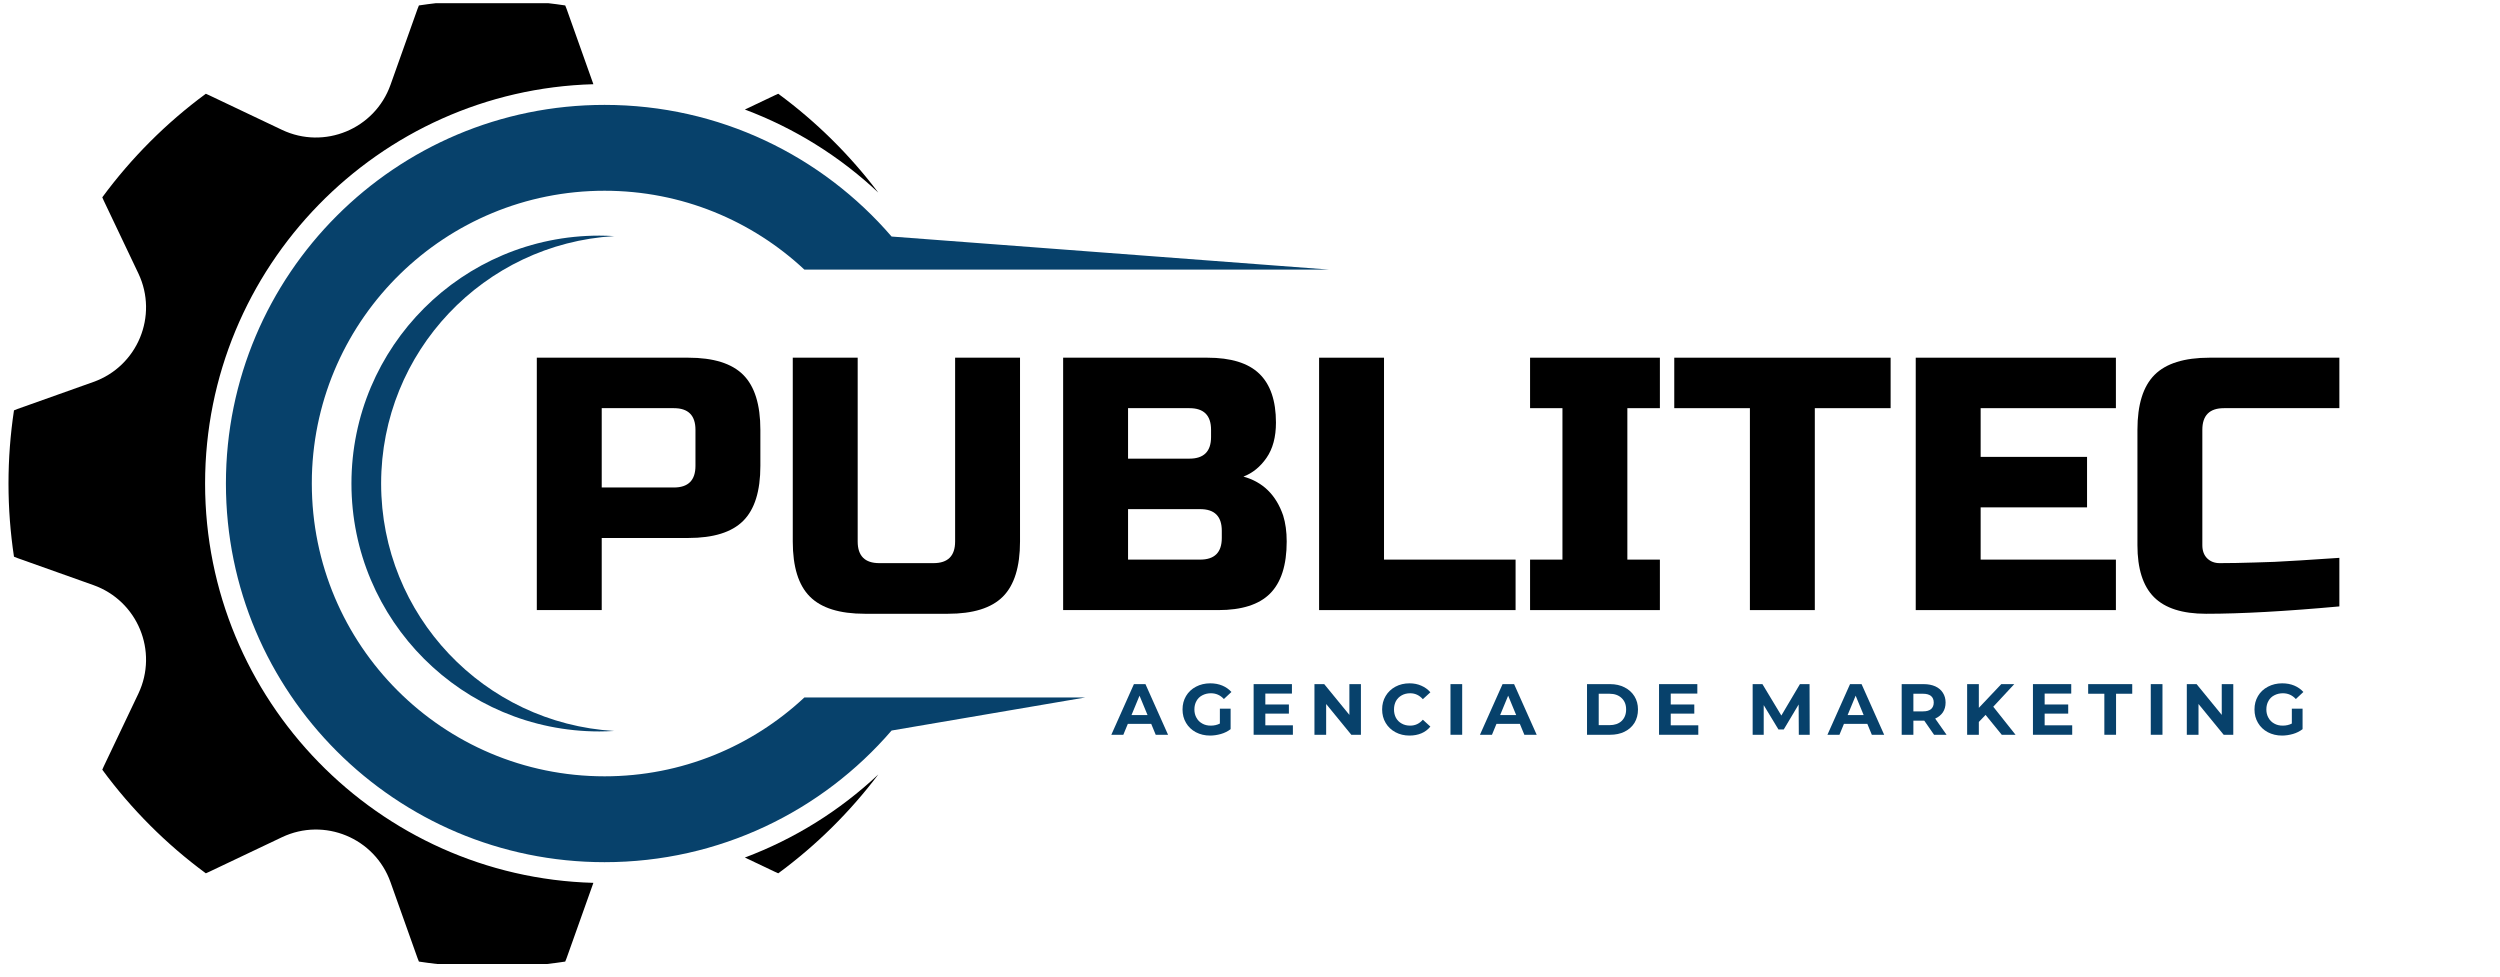
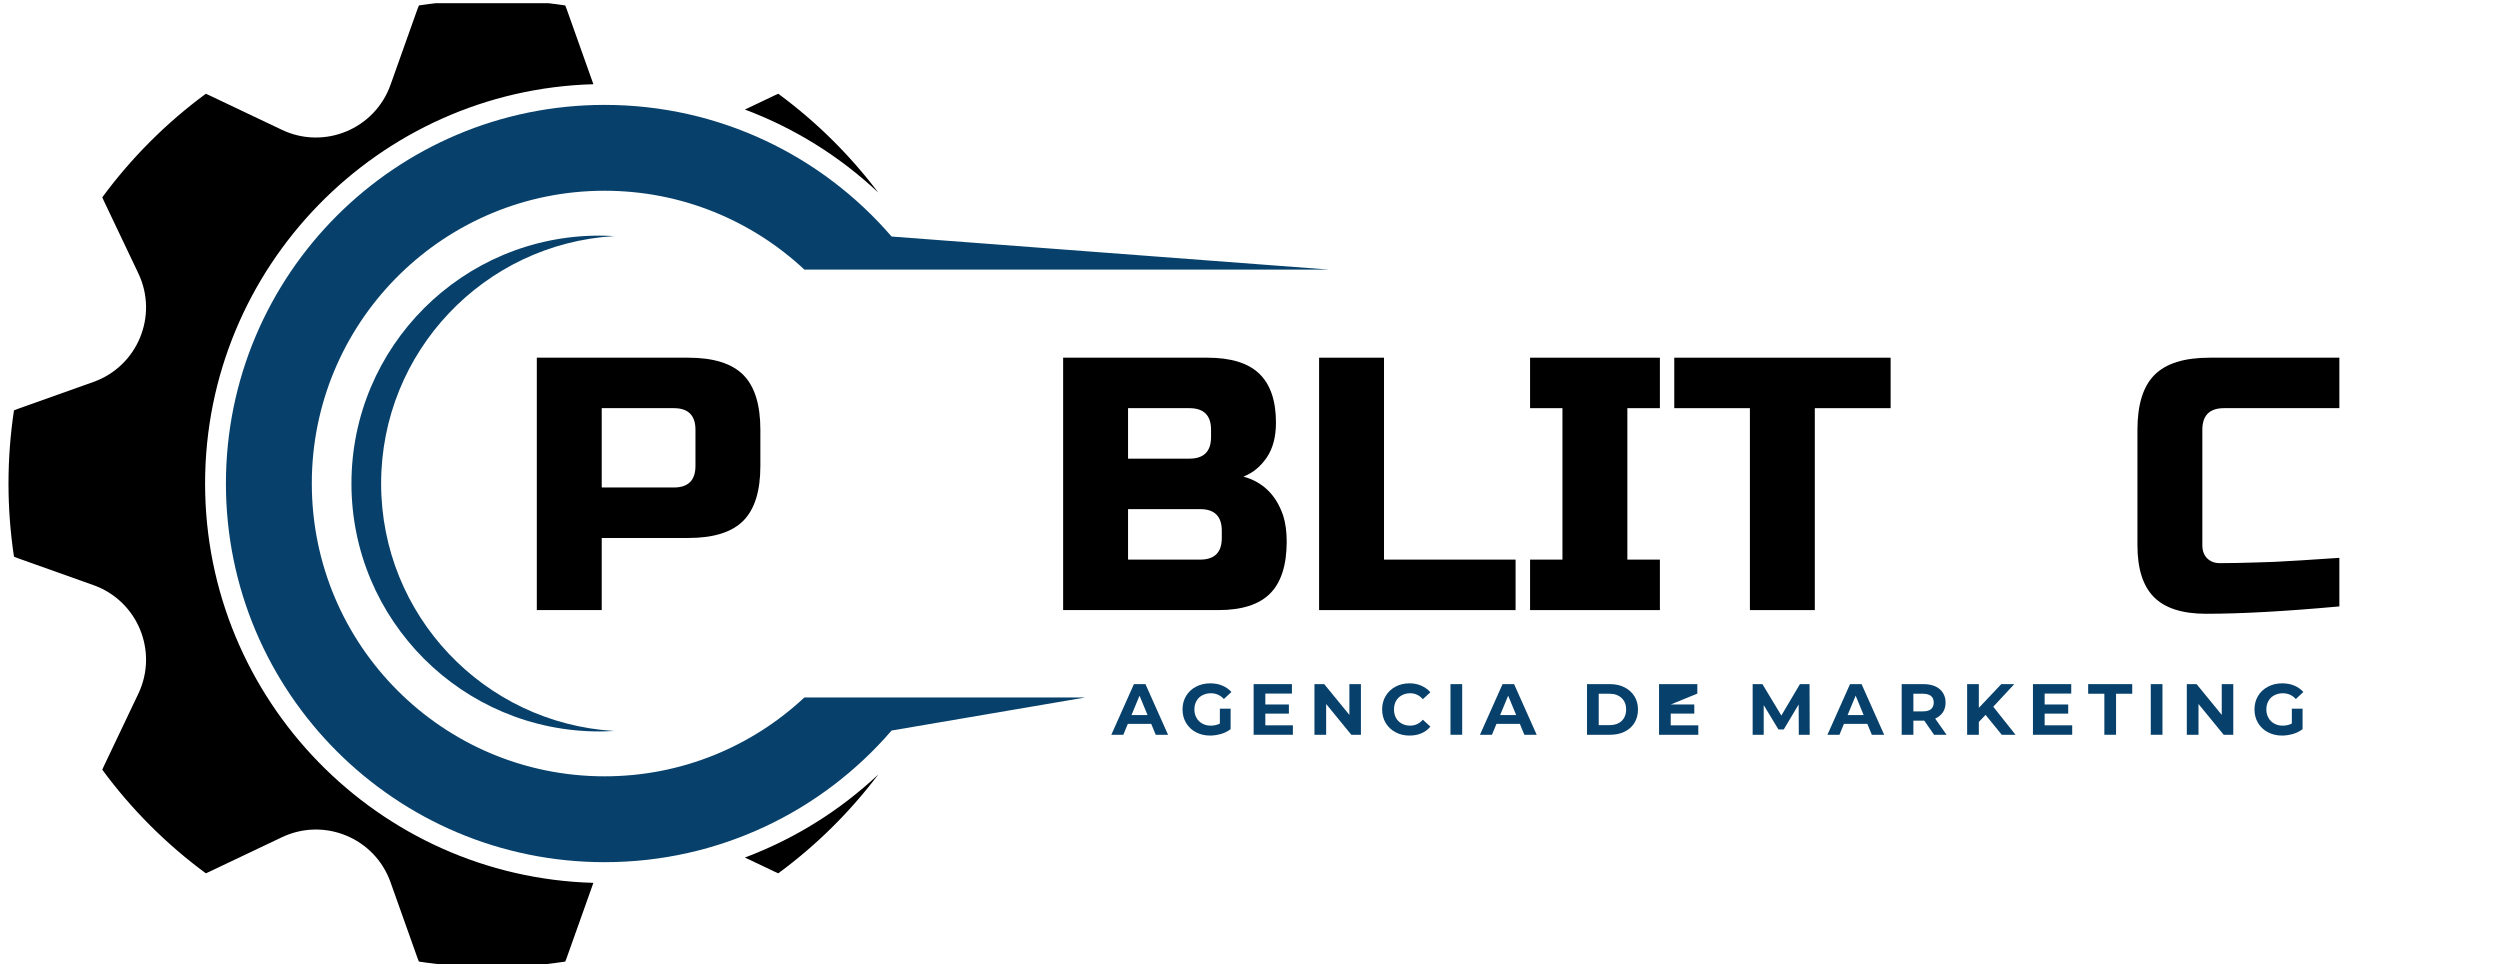
<svg xmlns="http://www.w3.org/2000/svg" width="325" viewBox="0 0 243.75 95.25" height="127" preserveAspectRatio="xMidYMid meet">
  <defs>
    <g />
    <clipPath id="285fc2c43e">
      <path d="M 22 10 L 129.57 10 L 129.57 85 L 22 85 Z M 22 10 " clip-rule="nonzero" />
    </clipPath>
    <clipPath id="085a4c0f4c">
      <path d="M 0.828 0.309 L 58 0.309 L 58 93.988 L 0.828 93.988 Z M 0.828 0.309 " clip-rule="nonzero" />
    </clipPath>
  </defs>
  <path fill="#07416b" d="M 59.883 71.27 C 59.402 71.297 58.922 71.316 58.438 71.316 C 45.09 71.316 34.266 60.492 34.266 47.145 C 34.266 33.793 45.09 22.973 58.438 22.973 C 58.922 22.973 59.402 22.992 59.883 23.02 C 47.207 23.77 37.16 34.281 37.16 47.145 C 37.16 60.008 47.207 70.52 59.883 71.27 " fill-opacity="1" fill-rule="nonzero" />
  <g clip-path="url(#285fc2c43e)">
    <path fill="#07416b" d="M 78.426 26.285 C 73.324 21.52 66.477 18.598 58.945 18.598 C 43.438 18.598 30.816 30.969 30.41 46.379 C 30.406 46.633 30.402 46.887 30.402 47.145 C 30.402 62.91 43.18 75.691 58.945 75.691 C 66.477 75.691 73.324 72.77 78.426 68.004 L 105.812 68.004 L 86.93 71.227 C 80.16 79.086 70.133 84.062 58.945 84.062 C 38.555 84.062 22.027 67.535 22.027 47.145 C 22.027 26.754 38.555 10.227 58.945 10.227 C 70.133 10.227 80.16 15.203 86.93 23.062 L 129.57 26.285 L 78.426 26.285 " fill-opacity="1" fill-rule="nonzero" />
  </g>
  <path fill="#000000" d="M 85.637 75.508 C 82.867 79.176 79.582 82.426 75.879 85.148 C 75.77 85.102 75.66 85.055 75.551 85 L 72.625 83.609 C 77.426 81.809 81.852 79.066 85.637 75.508 " fill-opacity="1" fill-rule="nonzero" />
  <g clip-path="url(#085a4c0f4c)">
    <path fill="#000000" d="M 19.996 47.145 C 19.996 68.254 36.879 85.496 57.855 86.078 L 55.246 93.41 C 55.203 93.531 55.156 93.641 55.109 93.754 C 52.781 94.109 50.402 94.293 47.977 94.293 C 45.551 94.293 43.168 94.109 40.844 93.754 C 40.797 93.641 40.746 93.531 40.707 93.41 L 38.074 86.012 C 36.543 81.703 31.621 79.668 27.492 81.629 L 20.398 85 C 20.289 85.055 20.18 85.102 20.07 85.148 C 16.215 82.312 12.809 78.902 9.973 75.047 C 10.02 74.938 10.066 74.828 10.117 74.719 L 13.492 67.629 C 15.453 63.496 13.414 58.578 9.105 57.047 L 1.707 54.414 C 1.59 54.371 1.48 54.324 1.363 54.277 C 1.012 51.949 0.828 49.57 0.828 47.145 C 0.828 44.719 1.012 42.34 1.363 40.012 C 1.48 39.965 1.59 39.918 1.707 39.875 L 9.105 37.242 C 13.414 35.711 15.453 30.789 13.492 26.66 L 10.117 19.566 C 10.066 19.461 10.02 19.348 9.973 19.238 C 12.809 15.387 16.215 11.977 20.07 9.141 C 20.18 9.188 20.289 9.234 20.398 9.289 L 27.492 12.66 C 31.621 14.621 36.543 12.582 38.074 8.273 L 40.707 0.875 C 40.746 0.758 40.797 0.648 40.844 0.531 C 43.168 0.18 45.551 -0.004 47.977 -0.004 C 50.402 -0.004 52.781 0.18 55.109 0.531 C 55.156 0.648 55.203 0.758 55.246 0.875 L 57.855 8.211 C 36.879 8.793 19.996 26.031 19.996 47.145 " fill-opacity="1" fill-rule="nonzero" />
  </g>
  <path fill="#000000" d="M 72.625 10.68 L 75.551 9.289 C 75.66 9.234 75.77 9.188 75.879 9.141 C 79.582 11.863 82.867 15.113 85.633 18.777 C 81.852 15.219 77.422 12.477 72.625 10.68 " fill-opacity="1" fill-rule="nonzero" />
  <g fill="#000000" fill-opacity="1">
    <g transform="translate(50.23, 59.484)">
      <g>
        <path d="M 2.109 -24.609 L 16.875 -24.609 C 19.332 -24.609 21.117 -24.051 22.234 -22.938 C 23.348 -21.82 23.906 -20.035 23.906 -17.578 L 23.906 -14.062 C 23.906 -11.602 23.348 -9.816 22.234 -8.703 C 21.117 -7.586 19.332 -7.031 16.875 -7.031 L 8.438 -7.031 L 8.438 0 L 2.109 0 Z M 17.578 -17.578 C 17.578 -18.984 16.875 -19.688 15.469 -19.688 L 8.438 -19.688 L 8.438 -11.953 L 15.469 -11.953 C 16.875 -11.953 17.578 -12.656 17.578 -14.062 Z M 17.578 -17.578 " />
      </g>
    </g>
  </g>
  <g fill="#000000" fill-opacity="1">
    <g transform="translate(75.186, 59.484)">
      <g>
-         <path d="M 17.938 -24.609 L 24.266 -24.609 L 24.266 -6.688 C 24.266 -4.219 23.707 -2.426 22.594 -1.312 C 21.477 -0.195 19.691 0.359 17.234 0.359 L 9.141 0.359 C 6.68 0.359 4.895 -0.195 3.781 -1.312 C 2.664 -2.426 2.109 -4.219 2.109 -6.688 L 2.109 -24.609 L 8.438 -24.609 L 8.438 -6.688 C 8.438 -5.281 9.141 -4.578 10.547 -4.578 L 15.828 -4.578 C 17.234 -4.578 17.938 -5.281 17.938 -6.688 Z M 17.938 -24.609 " />
-       </g>
+         </g>
    </g>
  </g>
  <g fill="#000000" fill-opacity="1">
    <g transform="translate(101.547, 59.484)">
      <g>
        <path d="M 2.109 -24.609 L 16.172 -24.609 C 18.473 -24.609 20.16 -24.086 21.234 -23.047 C 22.316 -22.004 22.859 -20.414 22.859 -18.281 C 22.859 -16.875 22.551 -15.727 21.938 -14.844 C 21.332 -13.969 20.582 -13.359 19.688 -13.016 C 21.582 -12.492 22.875 -11.227 23.562 -9.219 C 23.789 -8.488 23.906 -7.645 23.906 -6.688 C 23.906 -4.383 23.363 -2.691 22.281 -1.609 C 21.207 -0.535 19.523 0 17.234 0 L 2.109 0 Z M 17.578 -7.734 C 17.578 -9.141 16.875 -9.844 15.469 -9.844 L 8.438 -9.844 L 8.438 -4.922 L 15.469 -4.922 C 16.875 -4.922 17.578 -5.625 17.578 -7.031 Z M 16.531 -17.578 C 16.531 -18.984 15.828 -19.688 14.422 -19.688 L 8.438 -19.688 L 8.438 -14.766 L 14.422 -14.766 C 15.828 -14.766 16.531 -15.469 16.531 -16.875 Z M 16.531 -17.578 " />
      </g>
    </g>
  </g>
  <g fill="#000000" fill-opacity="1">
    <g transform="translate(126.503, 59.484)">
      <g>
        <path d="M 8.438 -4.922 L 21.266 -4.922 L 21.266 0 L 2.109 0 L 2.109 -24.609 L 8.438 -24.609 Z M 8.438 -4.922 " />
      </g>
    </g>
  </g>
  <g fill="#000000" fill-opacity="1">
    <g transform="translate(148.12, 59.484)">
      <g>
        <path d="M 13.719 0 L 1.062 0 L 1.062 -4.922 L 4.219 -4.922 L 4.219 -19.688 L 1.062 -19.688 L 1.062 -24.609 L 13.719 -24.609 L 13.719 -19.688 L 10.547 -19.688 L 10.547 -4.922 L 13.719 -4.922 Z M 13.719 0 " />
      </g>
    </g>
  </g>
  <g fill="#000000" fill-opacity="1">
    <g transform="translate(162.882, 59.484)">
      <g>
        <path d="M 14.062 0 L 7.734 0 L 7.734 -19.688 L 0.359 -19.688 L 0.359 -24.609 L 21.453 -24.609 L 21.453 -19.688 L 14.062 -19.688 Z M 14.062 0 " />
      </g>
    </g>
  </g>
  <g fill="#000000" fill-opacity="1">
    <g transform="translate(184.675, 59.484)">
      <g>
-         <path d="M 21.625 0 L 2.109 0 L 2.109 -24.609 L 21.625 -24.609 L 21.625 -19.688 L 8.438 -19.688 L 8.438 -14.938 L 18.812 -14.938 L 18.812 -10.016 L 8.438 -10.016 L 8.438 -4.922 L 21.625 -4.922 Z M 21.625 0 " />
-       </g>
+         </g>
    </g>
  </g>
  <g fill="#000000" fill-opacity="1">
    <g transform="translate(206.994, 59.484)">
      <g>
        <path d="M 21.094 -0.359 C 15.863 0.117 11.531 0.359 8.094 0.359 C 5.789 0.359 4.098 -0.18 3.016 -1.266 C 1.941 -2.348 1.406 -4.035 1.406 -6.328 L 1.406 -17.578 C 1.406 -20.035 1.961 -21.82 3.078 -22.938 C 4.191 -24.051 5.977 -24.609 8.438 -24.609 L 21.094 -24.609 L 21.094 -19.688 L 9.844 -19.688 C 8.438 -19.688 7.734 -18.984 7.734 -17.578 L 7.734 -6.328 C 7.734 -5.785 7.891 -5.359 8.203 -5.047 C 8.523 -4.734 8.93 -4.578 9.422 -4.578 C 9.91 -4.578 10.445 -4.582 11.031 -4.594 C 11.625 -4.602 12.234 -4.617 12.859 -4.641 C 13.492 -4.66 14.133 -4.68 14.781 -4.703 C 15.426 -4.734 16.258 -4.781 17.281 -4.844 C 18.301 -4.914 19.57 -5 21.094 -5.094 Z M 21.094 -0.359 " />
      </g>
    </g>
  </g>
  <g fill="#07416b" fill-opacity="1">
    <g transform="translate(108.416, 71.64)">
      <g>
        <path d="M 3.828 -1.062 L 1.547 -1.062 L 1.109 0 L -0.062 0 L 2.141 -4.938 L 3.266 -4.938 L 5.469 0 L 4.266 0 Z M 3.469 -1.922 L 2.688 -3.812 L 1.906 -1.922 Z M 3.469 -1.922 " />
      </g>
    </g>
  </g>
  <g fill="#07416b" fill-opacity="1">
    <g transform="translate(115.016, 71.64)">
      <g>
        <path d="M 3.922 -2.547 L 4.969 -2.547 L 4.969 -0.547 C 4.695 -0.336 4.383 -0.18 4.031 -0.078 C 3.676 0.023 3.32 0.078 2.969 0.078 C 2.457 0.078 1.992 -0.031 1.578 -0.25 C 1.172 -0.469 0.852 -0.77 0.625 -1.156 C 0.395 -1.539 0.281 -1.977 0.281 -2.469 C 0.281 -2.957 0.395 -3.395 0.625 -3.781 C 0.852 -4.164 1.176 -4.469 1.594 -4.688 C 2.008 -4.906 2.473 -5.016 2.984 -5.016 C 3.422 -5.016 3.812 -4.941 4.156 -4.797 C 4.508 -4.648 4.805 -4.441 5.047 -4.172 L 4.312 -3.484 C 3.969 -3.859 3.547 -4.047 3.047 -4.047 C 2.734 -4.047 2.453 -3.977 2.203 -3.844 C 1.961 -3.719 1.773 -3.535 1.641 -3.297 C 1.504 -3.055 1.438 -2.781 1.438 -2.469 C 1.438 -2.164 1.504 -1.895 1.641 -1.656 C 1.773 -1.414 1.961 -1.227 2.203 -1.094 C 2.441 -0.957 2.719 -0.891 3.031 -0.891 C 3.363 -0.891 3.66 -0.957 3.922 -1.094 Z M 3.922 -2.547 " />
      </g>
    </g>
  </g>
  <g fill="#07416b" fill-opacity="1">
    <g transform="translate(121.651, 71.64)">
      <g>
        <path d="M 4.406 -0.922 L 4.406 0 L 0.578 0 L 0.578 -4.938 L 4.312 -4.938 L 4.312 -4.016 L 1.719 -4.016 L 1.719 -2.953 L 4.016 -2.953 L 4.016 -2.062 L 1.719 -2.062 L 1.719 -0.922 Z M 4.406 -0.922 " />
      </g>
    </g>
  </g>
  <g fill="#07416b" fill-opacity="1">
    <g transform="translate(127.581, 71.64)">
      <g>
        <path d="M 5.109 -4.938 L 5.109 0 L 4.172 0 L 1.719 -3 L 1.719 0 L 0.578 0 L 0.578 -4.938 L 1.531 -4.938 L 3.984 -1.938 L 3.984 -4.938 Z M 5.109 -4.938 " />
      </g>
    </g>
  </g>
  <g fill="#07416b" fill-opacity="1">
    <g transform="translate(134.477, 71.64)">
      <g>
        <path d="M 2.953 0.078 C 2.441 0.078 1.984 -0.031 1.578 -0.25 C 1.172 -0.469 0.852 -0.77 0.625 -1.156 C 0.395 -1.539 0.281 -1.977 0.281 -2.469 C 0.281 -2.957 0.395 -3.395 0.625 -3.781 C 0.852 -4.164 1.172 -4.469 1.578 -4.688 C 1.984 -4.906 2.441 -5.016 2.953 -5.016 C 3.379 -5.016 3.766 -4.938 4.109 -4.781 C 4.453 -4.633 4.742 -4.422 4.984 -4.141 L 4.25 -3.469 C 3.914 -3.852 3.504 -4.047 3.016 -4.047 C 2.703 -4.047 2.426 -3.977 2.188 -3.844 C 1.945 -3.707 1.758 -3.52 1.625 -3.281 C 1.5 -3.039 1.438 -2.77 1.438 -2.469 C 1.438 -2.164 1.5 -1.895 1.625 -1.656 C 1.758 -1.414 1.945 -1.227 2.188 -1.094 C 2.426 -0.957 2.703 -0.891 3.016 -0.891 C 3.504 -0.891 3.914 -1.082 4.25 -1.469 L 4.984 -0.797 C 4.742 -0.504 4.453 -0.285 4.109 -0.141 C 3.766 0.004 3.379 0.078 2.953 0.078 Z M 2.953 0.078 " />
      </g>
    </g>
  </g>
  <g fill="#07416b" fill-opacity="1">
    <g transform="translate(140.844, 71.64)">
      <g>
        <path d="M 0.578 -4.938 L 1.719 -4.938 L 1.719 0 L 0.578 0 Z M 0.578 -4.938 " />
      </g>
    </g>
  </g>
  <g fill="#07416b" fill-opacity="1">
    <g transform="translate(144.358, 71.64)">
      <g>
        <path d="M 3.828 -1.062 L 1.547 -1.062 L 1.109 0 L -0.062 0 L 2.141 -4.938 L 3.266 -4.938 L 5.469 0 L 4.266 0 Z M 3.469 -1.922 L 2.688 -3.812 L 1.906 -1.922 Z M 3.469 -1.922 " />
      </g>
    </g>
  </g>
  <g fill="#07416b" fill-opacity="1">
    <g transform="translate(150.958, 71.64)">
      <g />
    </g>
  </g>
  <g fill="#07416b" fill-opacity="1">
    <g transform="translate(154.156, 71.64)">
      <g>
        <path d="M 0.578 -4.938 L 2.828 -4.938 C 3.359 -4.938 3.828 -4.832 4.234 -4.625 C 4.648 -4.414 4.973 -4.125 5.203 -3.75 C 5.43 -3.383 5.547 -2.957 5.547 -2.469 C 5.547 -1.969 5.43 -1.531 5.203 -1.156 C 4.973 -0.789 4.648 -0.504 4.234 -0.297 C 3.828 -0.098 3.359 0 2.828 0 L 0.578 0 Z M 2.766 -0.938 C 3.266 -0.938 3.66 -1.07 3.953 -1.344 C 4.242 -1.625 4.391 -2 4.391 -2.469 C 4.391 -2.938 4.242 -3.305 3.953 -3.578 C 3.66 -3.859 3.266 -4 2.766 -4 L 1.719 -4 L 1.719 -0.938 Z M 2.766 -0.938 " />
      </g>
    </g>
  </g>
  <g fill="#07416b" fill-opacity="1">
    <g transform="translate(161.178, 71.64)">
      <g>
-         <path d="M 4.406 -0.922 L 4.406 0 L 0.578 0 L 0.578 -4.938 L 4.312 -4.938 L 4.312 -4.016 L 1.719 -4.016 L 1.719 -2.953 L 4.016 -2.953 L 4.016 -2.062 L 1.719 -2.062 L 1.719 -0.922 Z M 4.406 -0.922 " />
+         <path d="M 4.406 -0.922 L 4.406 0 L 0.578 0 L 0.578 -4.938 L 4.312 -4.938 L 4.312 -4.016 L 1.719 -2.953 L 4.016 -2.953 L 4.016 -2.062 L 1.719 -2.062 L 1.719 -0.922 Z M 4.406 -0.922 " />
      </g>
    </g>
  </g>
  <g fill="#07416b" fill-opacity="1">
    <g transform="translate(167.108, 71.64)">
      <g />
    </g>
  </g>
  <g fill="#07416b" fill-opacity="1">
    <g transform="translate(170.306, 71.64)">
      <g>
        <path d="M 5.078 0 L 5.062 -2.953 L 3.609 -0.516 L 3.094 -0.516 L 1.656 -2.891 L 1.656 0 L 0.578 0 L 0.578 -4.938 L 1.531 -4.938 L 3.375 -1.875 L 5.188 -4.938 L 6.125 -4.938 L 6.141 0 Z M 5.078 0 " />
      </g>
    </g>
  </g>
  <g fill="#07416b" fill-opacity="1">
    <g transform="translate(178.237, 71.64)">
      <g>
        <path d="M 3.828 -1.062 L 1.547 -1.062 L 1.109 0 L -0.062 0 L 2.141 -4.938 L 3.266 -4.938 L 5.469 0 L 4.266 0 Z M 3.469 -1.922 L 2.688 -3.812 L 1.906 -1.922 Z M 3.469 -1.922 " />
      </g>
    </g>
  </g>
  <g fill="#07416b" fill-opacity="1">
    <g transform="translate(184.836, 71.64)">
      <g>
        <path d="M 3.734 0 L 2.781 -1.375 L 1.719 -1.375 L 1.719 0 L 0.578 0 L 0.578 -4.938 L 2.719 -4.938 C 3.156 -4.938 3.535 -4.863 3.859 -4.719 C 4.18 -4.57 4.426 -4.363 4.594 -4.094 C 4.77 -3.82 4.859 -3.504 4.859 -3.141 C 4.859 -2.773 4.77 -2.457 4.594 -2.188 C 4.414 -1.926 4.164 -1.723 3.844 -1.578 L 4.953 0 Z M 3.703 -3.141 C 3.703 -3.422 3.613 -3.633 3.438 -3.781 C 3.258 -3.926 3 -4 2.656 -4 L 1.719 -4 L 1.719 -2.281 L 2.656 -2.281 C 3 -2.281 3.258 -2.352 3.438 -2.5 C 3.613 -2.656 3.703 -2.867 3.703 -3.141 Z M 3.703 -3.141 " />
      </g>
    </g>
  </g>
  <g fill="#07416b" fill-opacity="1">
    <g transform="translate(191.218, 71.64)">
      <g>
        <path d="M 2.375 -1.938 L 1.719 -1.25 L 1.719 0 L 0.578 0 L 0.578 -4.938 L 1.719 -4.938 L 1.719 -2.625 L 3.906 -4.938 L 5.172 -4.938 L 3.125 -2.734 L 5.297 0 L 3.953 0 Z M 2.375 -1.938 " />
      </g>
    </g>
  </g>
  <g fill="#07416b" fill-opacity="1">
    <g transform="translate(197.634, 71.64)">
      <g>
        <path d="M 4.406 -0.922 L 4.406 0 L 0.578 0 L 0.578 -4.938 L 4.312 -4.938 L 4.312 -4.016 L 1.719 -4.016 L 1.719 -2.953 L 4.016 -2.953 L 4.016 -2.062 L 1.719 -2.062 L 1.719 -0.922 Z M 4.406 -0.922 " />
      </g>
    </g>
  </g>
  <g fill="#07416b" fill-opacity="1">
    <g transform="translate(203.565, 71.64)">
      <g>
        <path d="M 1.609 -4 L 0.031 -4 L 0.031 -4.938 L 4.328 -4.938 L 4.328 -4 L 2.75 -4 L 2.75 0 L 1.609 0 Z M 1.609 -4 " />
      </g>
    </g>
  </g>
  <g fill="#07416b" fill-opacity="1">
    <g transform="translate(209.122, 71.64)">
      <g>
        <path d="M 0.578 -4.938 L 1.719 -4.938 L 1.719 0 L 0.578 0 Z M 0.578 -4.938 " />
      </g>
    </g>
  </g>
  <g fill="#07416b" fill-opacity="1">
    <g transform="translate(212.636, 71.64)">
      <g>
        <path d="M 5.109 -4.938 L 5.109 0 L 4.172 0 L 1.719 -3 L 1.719 0 L 0.578 0 L 0.578 -4.938 L 1.531 -4.938 L 3.984 -1.938 L 3.984 -4.938 Z M 5.109 -4.938 " />
      </g>
    </g>
  </g>
  <g fill="#07416b" fill-opacity="1">
    <g transform="translate(219.532, 71.64)">
      <g>
        <path d="M 3.922 -2.547 L 4.969 -2.547 L 4.969 -0.547 C 4.695 -0.336 4.383 -0.18 4.031 -0.078 C 3.676 0.023 3.32 0.078 2.969 0.078 C 2.457 0.078 1.992 -0.031 1.578 -0.25 C 1.172 -0.469 0.852 -0.77 0.625 -1.156 C 0.395 -1.539 0.281 -1.977 0.281 -2.469 C 0.281 -2.957 0.395 -3.395 0.625 -3.781 C 0.852 -4.164 1.176 -4.469 1.594 -4.688 C 2.008 -4.906 2.473 -5.016 2.984 -5.016 C 3.422 -5.016 3.812 -4.941 4.156 -4.797 C 4.508 -4.648 4.805 -4.441 5.047 -4.172 L 4.312 -3.484 C 3.969 -3.859 3.547 -4.047 3.047 -4.047 C 2.734 -4.047 2.453 -3.977 2.203 -3.844 C 1.961 -3.719 1.773 -3.535 1.641 -3.297 C 1.504 -3.055 1.438 -2.781 1.438 -2.469 C 1.438 -2.164 1.504 -1.895 1.641 -1.656 C 1.773 -1.414 1.961 -1.227 2.203 -1.094 C 2.441 -0.957 2.719 -0.891 3.031 -0.891 C 3.363 -0.891 3.66 -0.957 3.922 -1.094 Z M 3.922 -2.547 " />
      </g>
    </g>
  </g>
</svg>